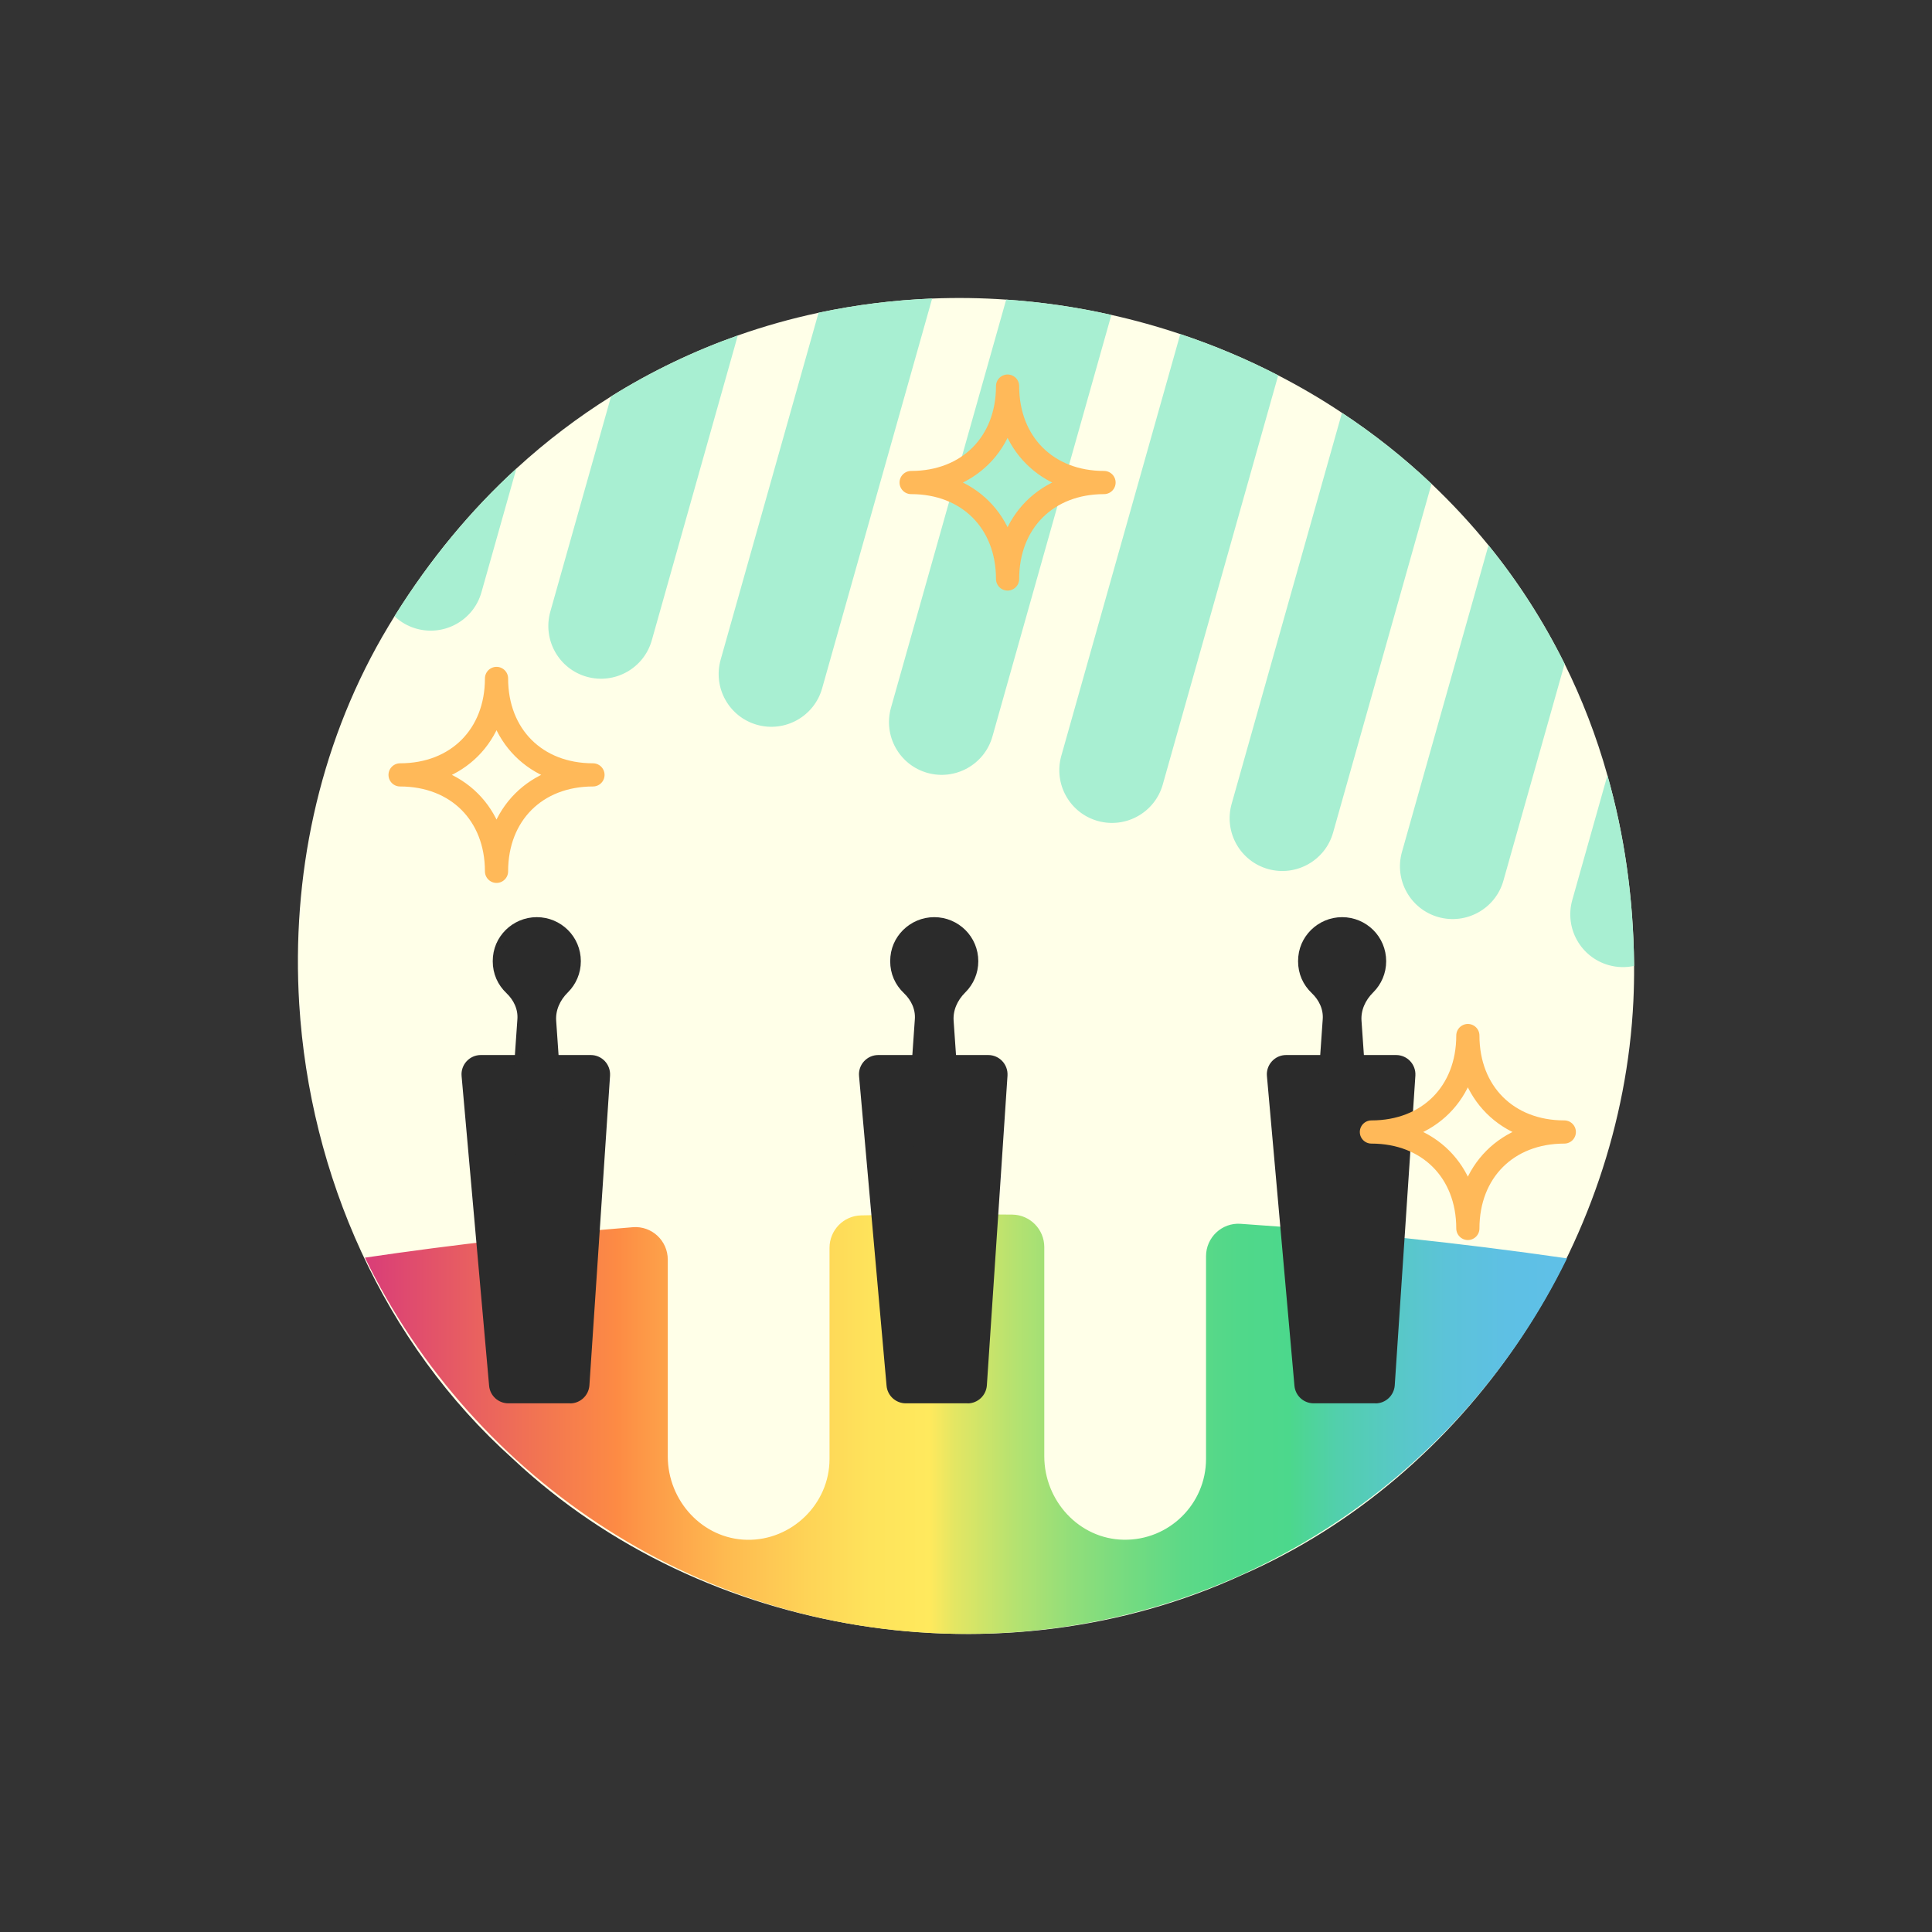
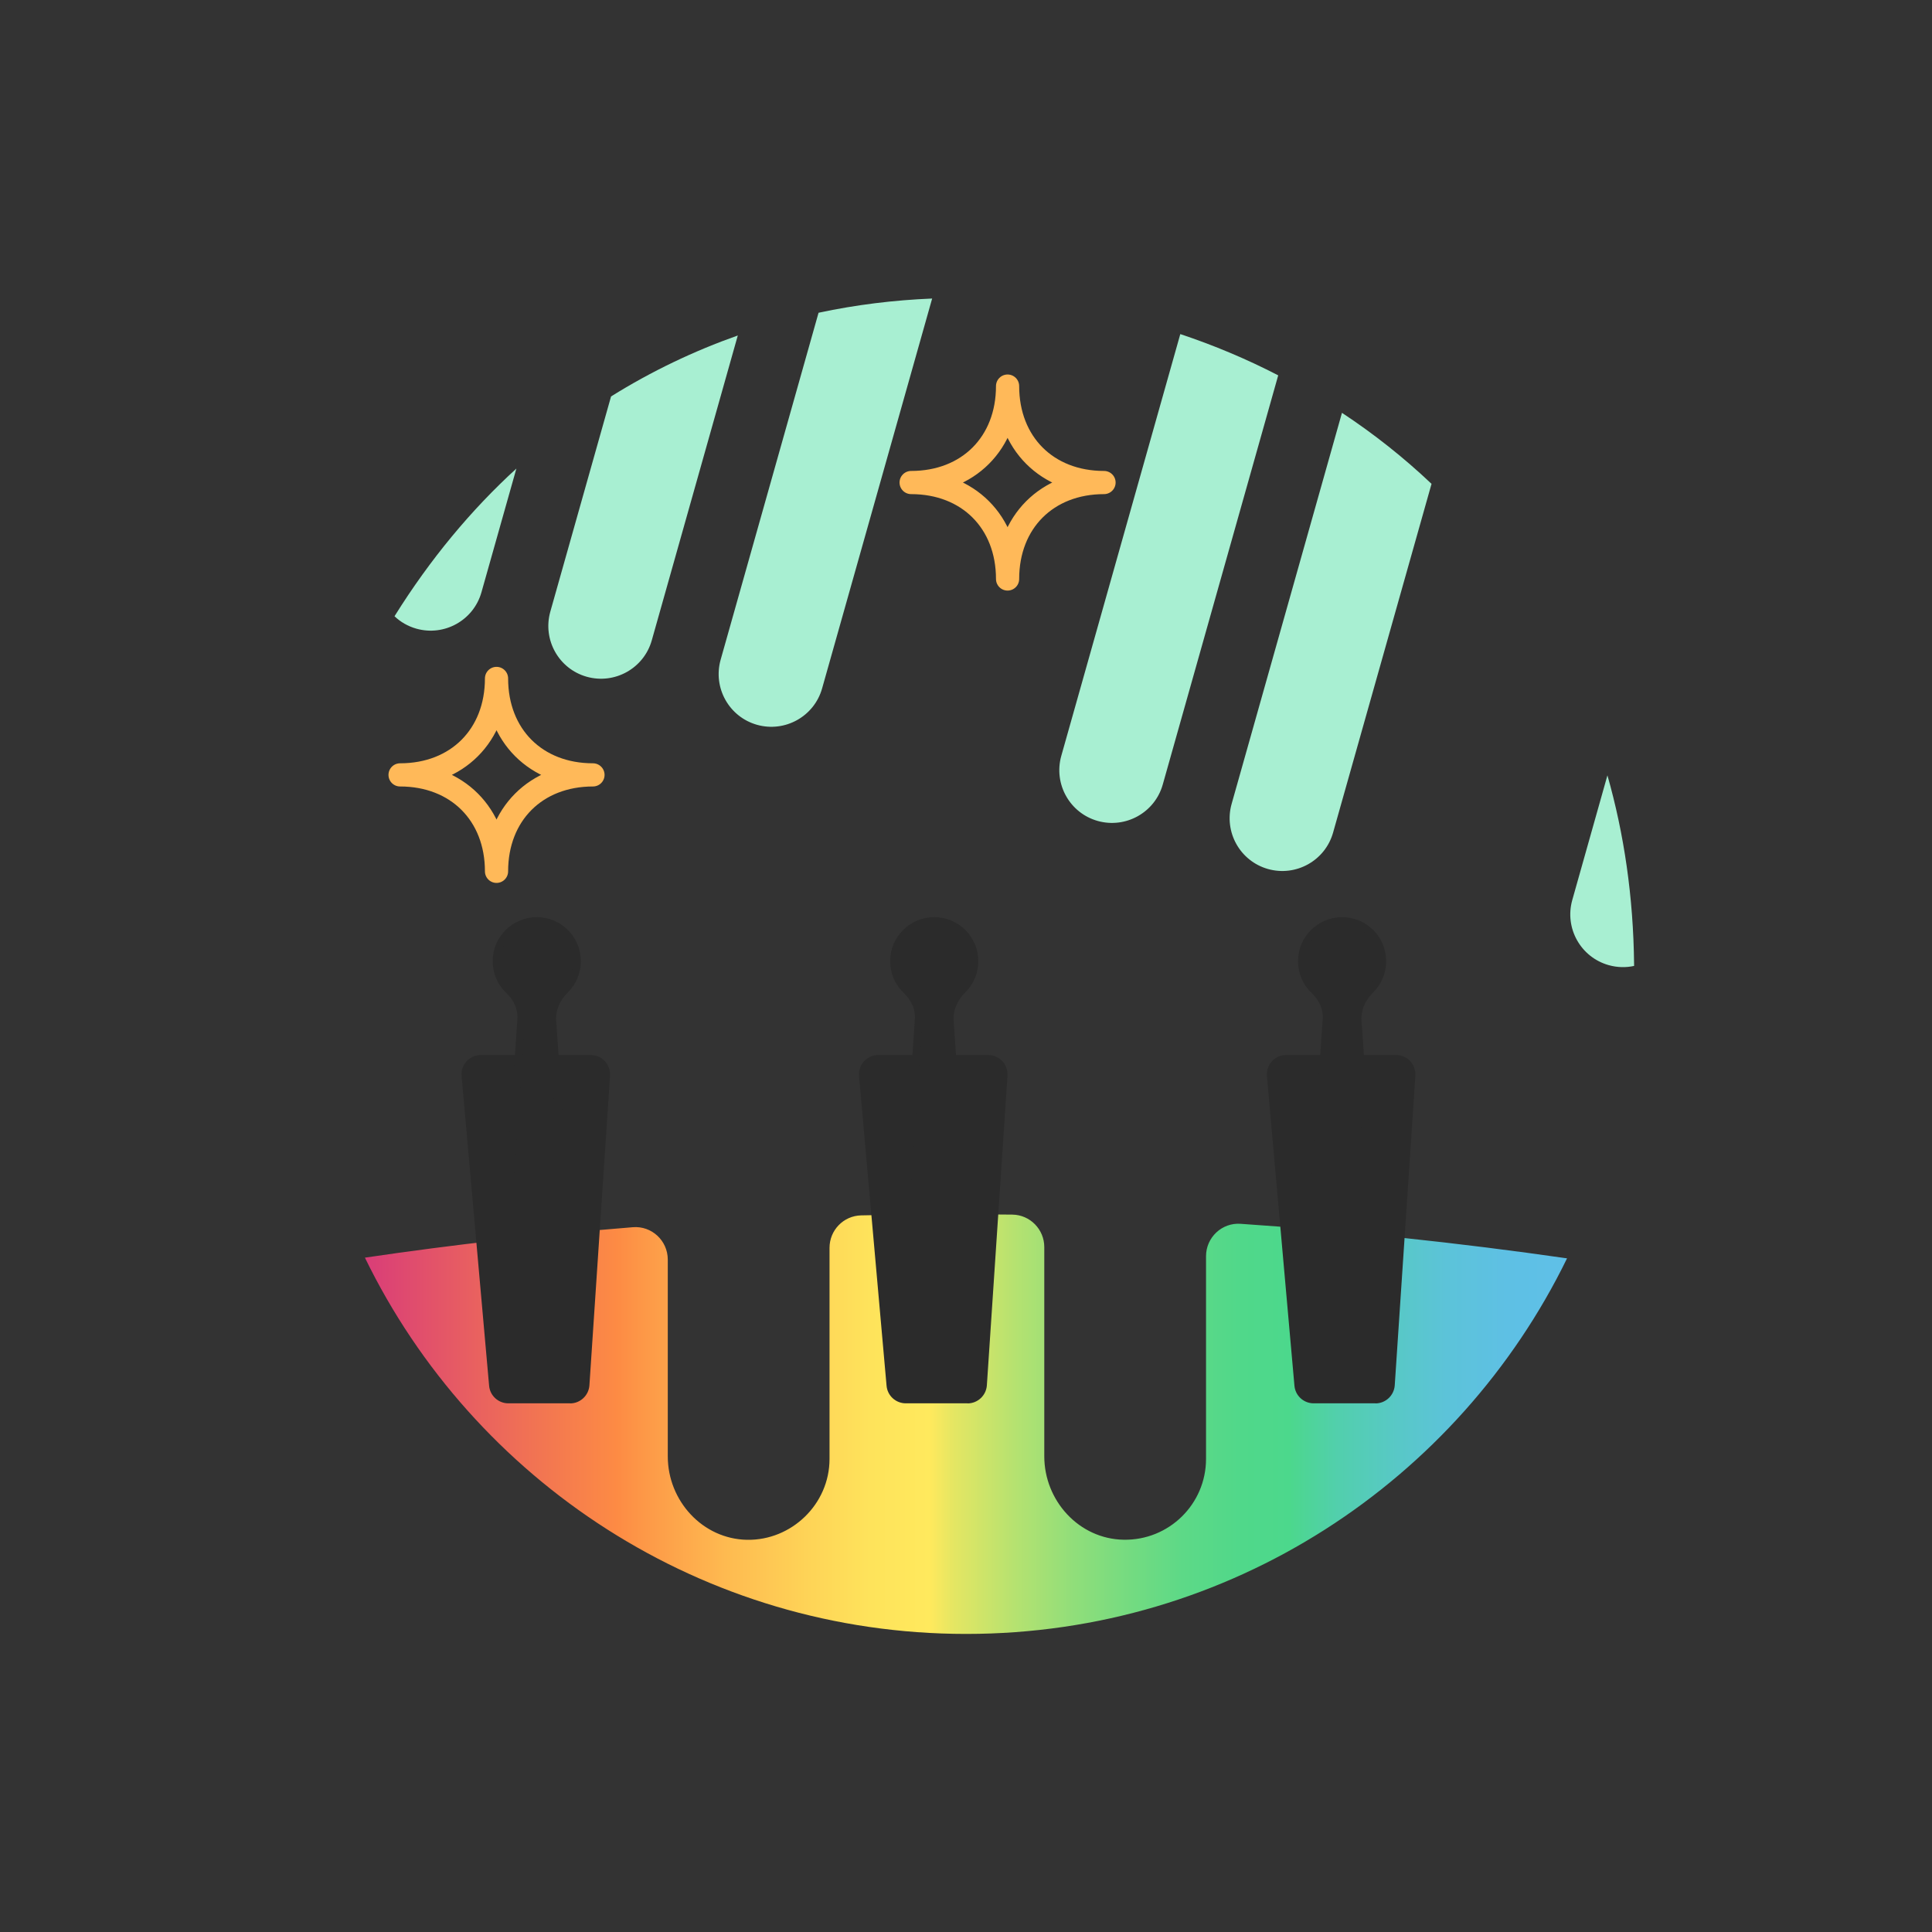
<svg xmlns="http://www.w3.org/2000/svg" id="Layer_1" data-name="Layer 1" viewBox="0 0 250 250">
  <rect x="0" y="0" width="250" height="250" fill="#333333" stroke="none" />
  <defs>
    <style>
      .cls-1, .cls-2 {
        fill: #2b2b2b;
      }

      .cls-3 {
        fill: #a8efd2;
      }

      .cls-4 {
        fill: none;
        stroke: #ffb959;
        stroke-linecap: round;
        stroke-linejoin: round;
        stroke-width: 3px;
      }

      .cls-5 {
        fill: url(#linear-gradient);
      }

      .cls-2 {
        stroke: #2b2b2b;
        stroke-miterlimit: 10;
      }

      .cls-6 {
        fill: #ffffe8;
      }
    </style>
    <linearGradient id="linear-gradient" x1="202.77" y1="184.29" x2="47.22" y2="184.29" gradientUnits="userSpaceOnUse">
      <stop offset="0" stop-color="#5fc0e8" />
      <stop offset=".05" stop-color="#5ec0e4" />
      <stop offset=".1" stop-color="#5cc3d9" />
      <stop offset=".14" stop-color="#58c8c7" />
      <stop offset=".19" stop-color="#52cfad" />
      <stop offset=".23" stop-color="#4cd78d" />
      <stop offset=".23" stop-color="#4cd88c" />
      <stop offset=".27" stop-color="#50d88a" />
      <stop offset=".32" stop-color="#5dd987" />
      <stop offset=".36" stop-color="#72db81" />
      <stop offset=".41" stop-color="#90de7a" />
      <stop offset=".46" stop-color="#b6e270" />
      <stop offset=".51" stop-color="#e4e663" />
      <stop offset=".53" stop-color="#ffe95d" />
      <stop offset=".58" stop-color="#fee35b" />
      <stop offset=".63" stop-color="#fed457" />
      <stop offset=".7" stop-color="#feba50" />
      <stop offset=".77" stop-color="#fd9747" />
      <stop offset=".79" stop-color="#fd8b44" />
      <stop offset=".86" stop-color="#f17353" />
      <stop offset="1" stop-color="#d93d78" />
    </linearGradient>
  </defs>
-   <path class="cls-6" d="M211.45,124.78v.21c.01,1.51-.02,3.01-.09,4.51-1.5,31.62-21.52,61.59-50.68,74.32-30.81,14.18-69.53,8.21-94.32-15.05-16.76-15.03-26.27-36.69-27.64-58.84-1.01-16.42,2.45-33.1,10.75-47.55.52-.9,1.05-1.78,1.58-2.64,4.63-7.42,9.94-13.78,15.77-19.11,3.88-3.56,7.98-6.66,12.25-9.33,5.24-3.27,10.74-5.89,16.4-7.89,3.43-1.21,6.92-2.19,10.45-2.94,4.86-1.04,9.78-1.64,14.7-1.84,3.2-.13,6.39-.08,9.58.14,4.58.31,9.14.97,13.61,1.98,3.01.67,5.99,1.5,8.92,2.48,4.35,1.45,8.59,3.23,12.67,5.34,2.83,1.46,5.59,3.07,8.25,4.85,4.11,2.71,7.99,5.78,11.59,9.19,2.61,2.48,5.08,5.13,7.37,7.95,3.78,4.65,7.09,9.78,9.85,15.34,2.24,4.52,4.11,9.33,5.54,14.43,2.15,7.55,3.36,15.72,3.45,24.45Z" />
-   <path class="cls-5" d="M202.77,162.84c-14.04,28.78-43.58,48.59-77.75,48.59s-63.78-19.86-77.8-48.69c11.59-1.71,23.15-3.01,34.67-3.94,2.44-.2,4.52,1.74,4.52,4.19v25.46c0,5.76,4.51,10.7,10.26,10.8s10.67-4.61,10.67-10.46v-27.32c0-2.28,1.81-4.15,4.09-4.2,6.53-.15,13.06-.18,19.57-.1,2.29.03,4.13,1.91,4.13,4.2v27.07c0,5.76,4.5,10.7,10.26,10.8,5.87.11,10.67-4.61,10.67-10.46v-26.23c0-2.42,2.05-4.36,4.47-4.19,14.13.96,28.21,2.45,42.24,4.47Z" />
+   <path class="cls-5" d="M202.77,162.84c-14.04,28.78-43.58,48.59-77.75,48.59s-63.78-19.86-77.8-48.69c11.59-1.71,23.15-3.01,34.67-3.94,2.44-.2,4.52,1.74,4.52,4.19v25.46c0,5.76,4.51,10.7,10.26,10.8s10.67-4.61,10.67-10.46v-27.32c0-2.28,1.81-4.15,4.09-4.2,6.53-.15,13.06-.18,19.57-.1,2.29.03,4.13,1.91,4.13,4.2v27.07c0,5.76,4.5,10.7,10.26,10.8,5.87.11,10.67-4.61,10.67-10.46v-26.23c0-2.42,2.05-4.36,4.47-4.19,14.13.96,28.21,2.45,42.24,4.47" />
  <path class="cls-1" d="M125.21,181.59h-8c-1.3,0-2.38-.99-2.49-2.28l-3.56-40.07c-.13-1.46,1.02-2.72,2.49-2.72h14.22c1.45,0,2.59,1.22,2.5,2.67l-2.67,40.07c-.09,1.31-1.18,2.34-2.5,2.34Z" />
  <path class="cls-2" d="M124.56,128.06s-.01.01-.02.02c-1.09,1.08-1.75,2.52-1.64,4.05l1.51,21.7h-7.06l1.53-21.93c.1-1.43-.53-2.76-1.57-3.75s-1.62-2.28-1.62-3.77.58-2.74,1.52-3.68c.95-.94,2.25-1.52,3.68-1.52s2.73.58,3.68,1.52c.94.94,1.52,2.24,1.52,3.68s-.58,2.73-1.52,3.67Z" />
  <path class="cls-1" d="M177.99,181.59h-8c-1.3,0-2.38-.99-2.49-2.28l-3.56-40.07c-.13-1.46,1.02-2.72,2.49-2.72h14.22c1.45,0,2.59,1.22,2.5,2.67l-2.67,40.07c-.09,1.31-1.18,2.34-2.5,2.34Z" />
  <path class="cls-2" d="M177.34,128.06s-.01.01-.02.02c-1.09,1.08-1.75,2.52-1.64,4.05l1.51,21.7h-7.06l1.53-21.93c.1-1.43-.53-2.76-1.57-3.75s-1.62-2.28-1.62-3.77.58-2.74,1.52-3.68c.95-.94,2.25-1.52,3.68-1.52s2.73.58,3.68,1.52c.94.94,1.52,2.24,1.52,3.68s-.58,2.73-1.52,3.67Z" />
  <path class="cls-1" d="M73.78,181.59h-8c-1.3,0-2.38-.99-2.49-2.28l-3.56-40.07c-.13-1.46,1.02-2.72,2.49-2.72h14.22c1.45,0,2.59,1.22,2.5,2.67l-2.67,40.07c-.09,1.31-1.18,2.34-2.5,2.34Z" />
  <path class="cls-2" d="M73.13,128.06s-.01.01-.02.02c-1.09,1.08-1.75,2.52-1.64,4.05l1.51,21.7h-7.06l1.53-21.93c.1-1.43-.53-2.76-1.57-3.75s-1.62-2.28-1.62-3.77.58-2.74,1.52-3.68c.95-.94,2.25-1.52,3.68-1.52s2.73.58,3.68,1.52c.94.94,1.52,2.24,1.52,3.68s-.58,2.73-1.52,3.67Z" />
  <path class="cls-3" d="M66.82,60.63l-4.52,16.01c-1.02,3.62-4.79,5.73-8.42,4.71-1.1-.31-2.06-.87-2.83-1.61,4.63-7.42,9.94-13.78,15.77-19.11Z" />
  <path class="cls-3" d="M95.47,43.41l-11.13,39.45c-1.02,3.62-4.79,5.73-8.42,4.71-3.62-1.02-5.73-4.79-4.71-8.42l7.86-27.85c5.24-3.27,10.74-5.89,16.4-7.89Z" />
  <path class="cls-3" d="M120.62,38.63l-14.24,50.45c-1.02,3.62-4.79,5.73-8.42,4.71-3.62-1.02-5.73-4.79-4.71-8.42l12.67-44.9c4.86-1.04,9.78-1.64,14.7-1.84Z" />
-   <path class="cls-3" d="M143.81,40.75l-15.39,54.55c-1.02,3.62-4.79,5.73-8.42,4.71-3.62-1.02-5.73-4.79-4.71-8.42l14.91-52.82c4.58.31,9.14.97,13.61,1.98Z" />
  <path class="cls-3" d="M165.4,48.57l-14.94,52.95c-1.02,3.62-4.79,5.73-8.42,4.71-3.62-1.02-5.73-4.79-4.71-8.42l15.4-54.58c4.35,1.45,8.59,3.23,12.67,5.34Z" />
  <path class="cls-3" d="M185.24,62.61l-12.74,45.13c-1.02,3.62-4.79,5.73-8.42,4.71-3.62-1.02-5.73-4.79-4.71-8.42l14.28-50.61c4.11,2.71,7.99,5.78,11.59,9.19Z" />
-   <path class="cls-3" d="M202.46,85.9l-7.92,28.06c-1.02,3.62-4.79,5.73-8.42,4.71-3.62-1.02-5.73-4.79-4.71-8.42l11.2-39.69c3.78,4.65,7.09,9.78,9.85,15.34Z" />
  <path class="cls-3" d="M211.45,124.78v.21c-1.05.23-2.17.21-3.28-.1-3.63-1.02-5.74-4.79-4.72-8.42l4.55-16.14c2.15,7.55,3.36,15.72,3.45,24.45Z" />
  <path class="cls-4" d="M64.25,112.75c0-7.38-5.1-12.48-12.48-12.48,7.38,0,12.48-5.1,12.48-12.48,0,7.38,5.1,12.48,12.48,12.48-7.38,0-12.48,5.1-12.48,12.48Z" />
  <path class="cls-4" d="M130.38,74.92c0-7.38-5.1-12.48-12.48-12.48,7.38,0,12.48-5.1,12.48-12.48,0,7.38,5.1,12.48,12.48,12.48-7.38,0-12.48,5.1-12.48,12.48Z" />
-   <path class="cls-4" d="M189.94,158.96c0-7.38-5.1-12.48-12.48-12.48,7.38,0,12.48-5.1,12.48-12.48,0,7.38,5.1,12.48,12.48,12.48-7.38,0-12.48,5.1-12.48,12.48Z" />
</svg>